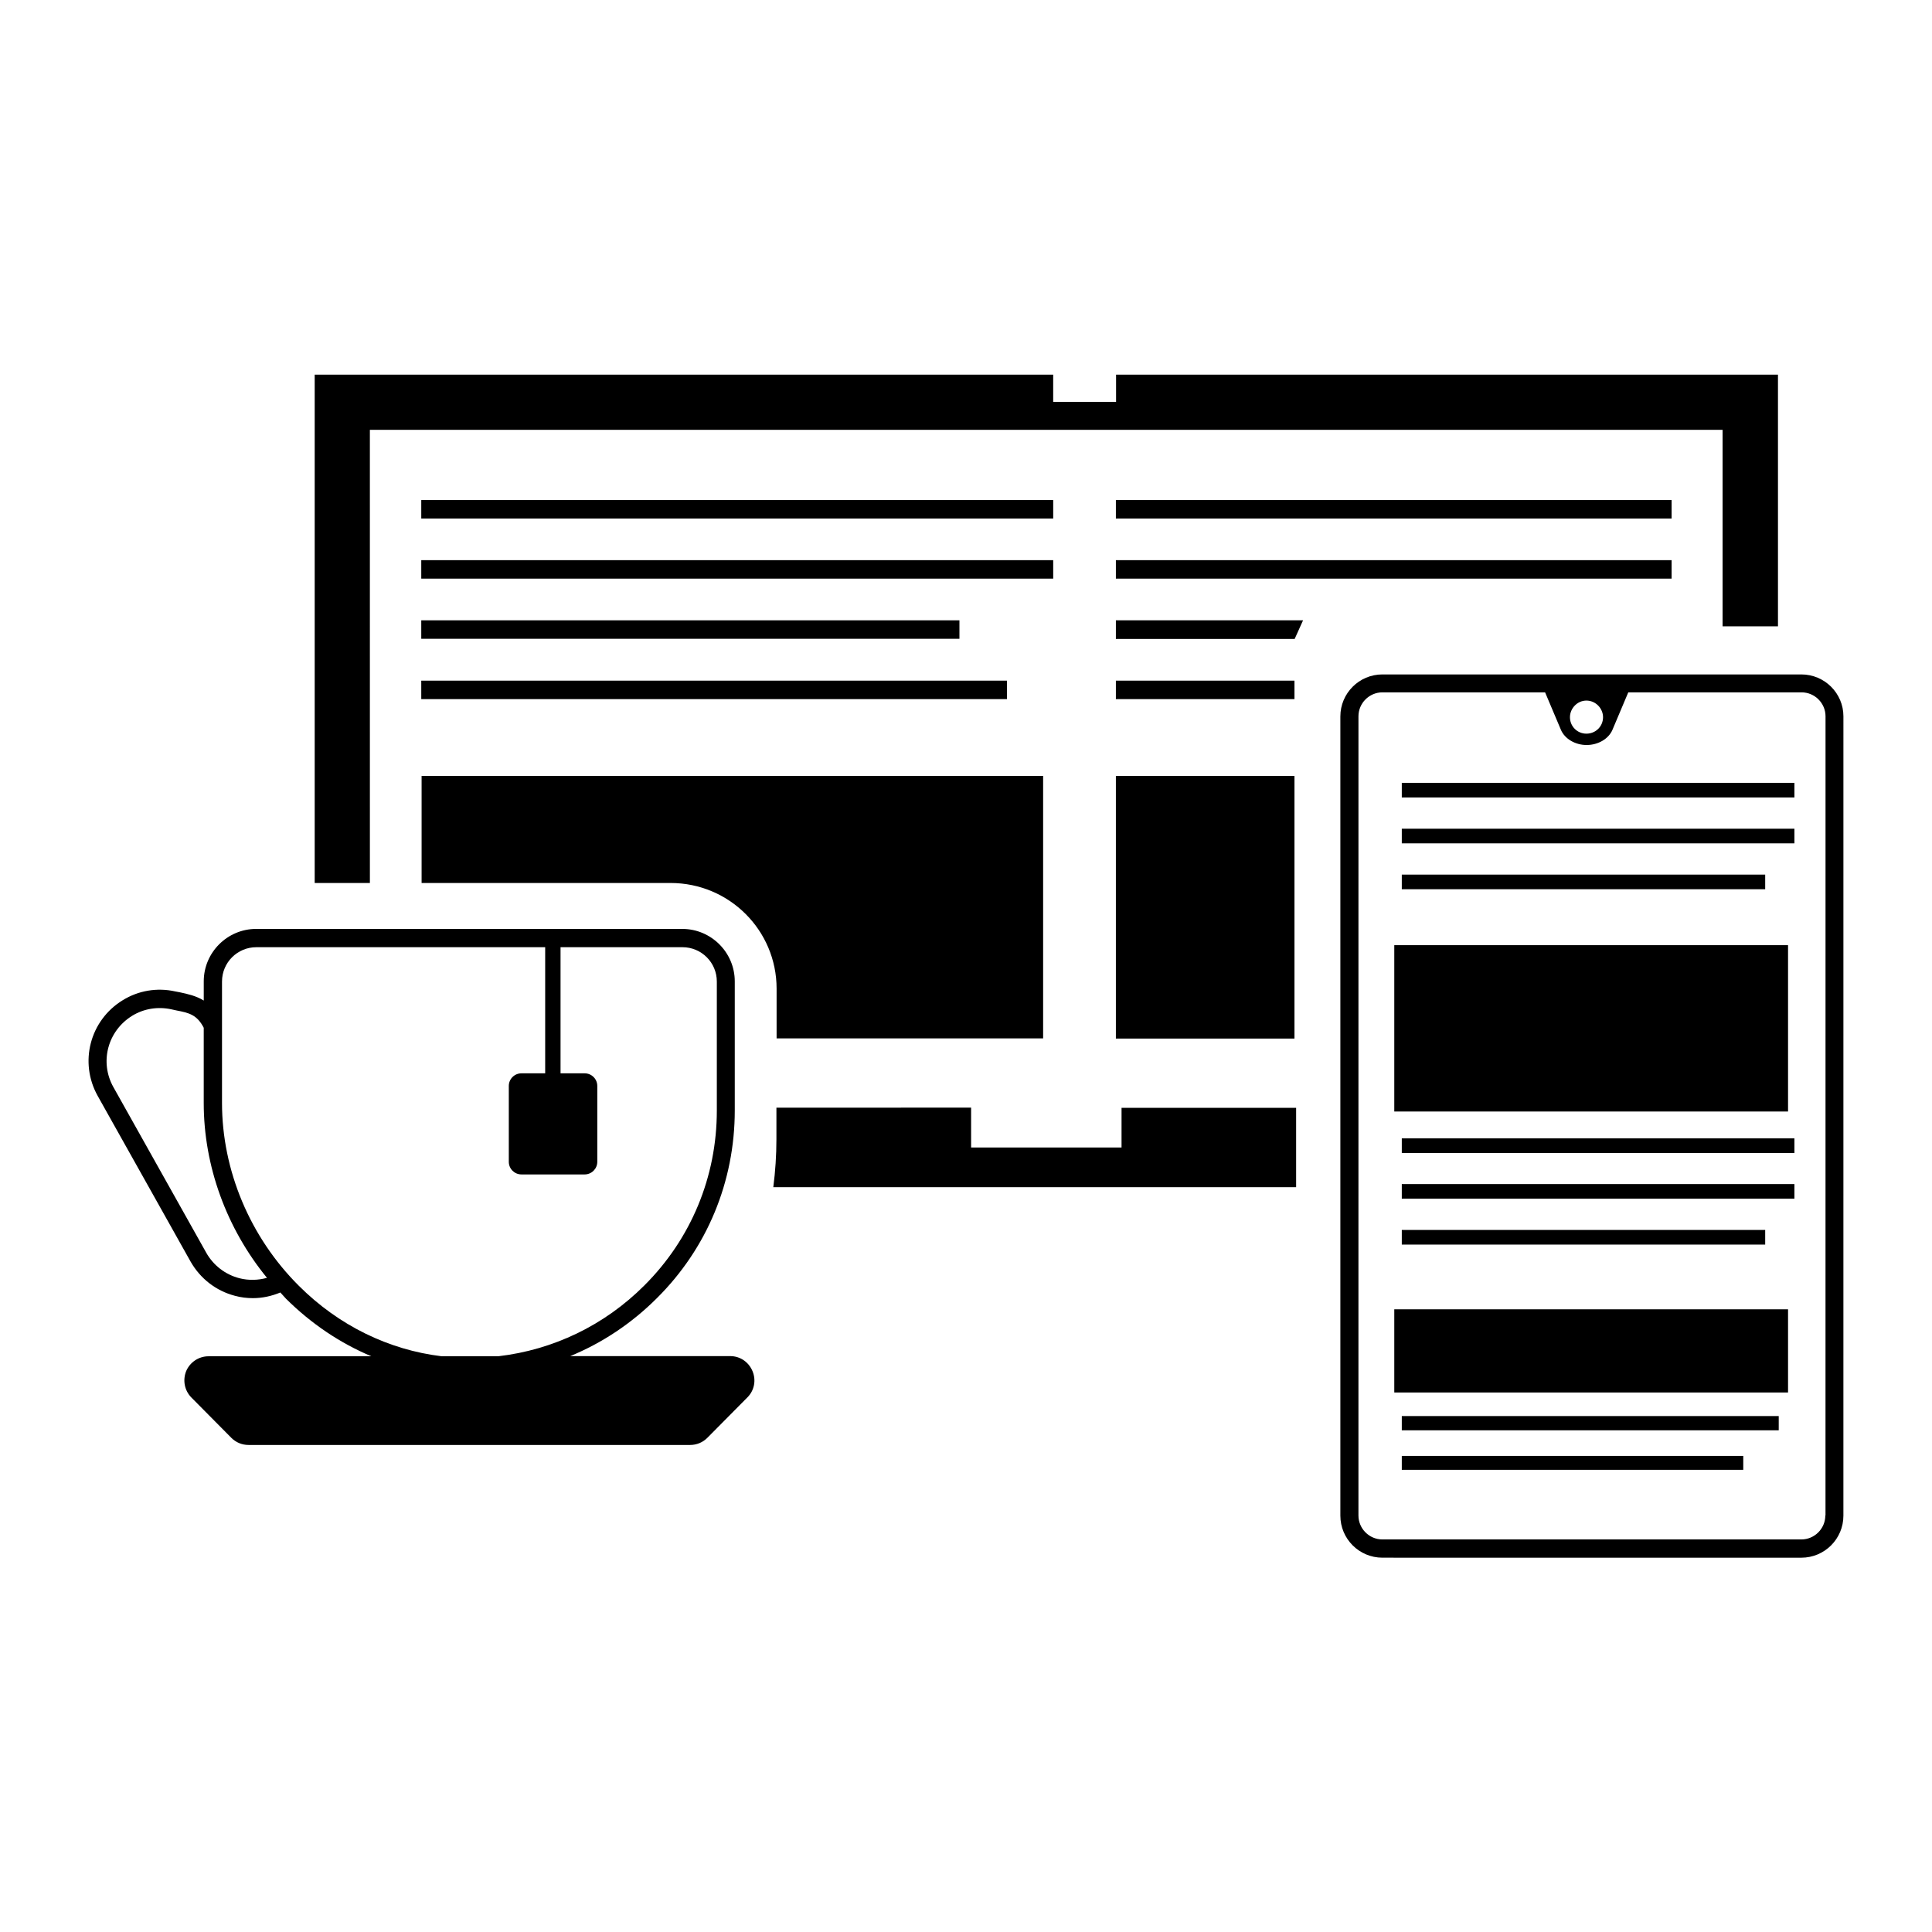
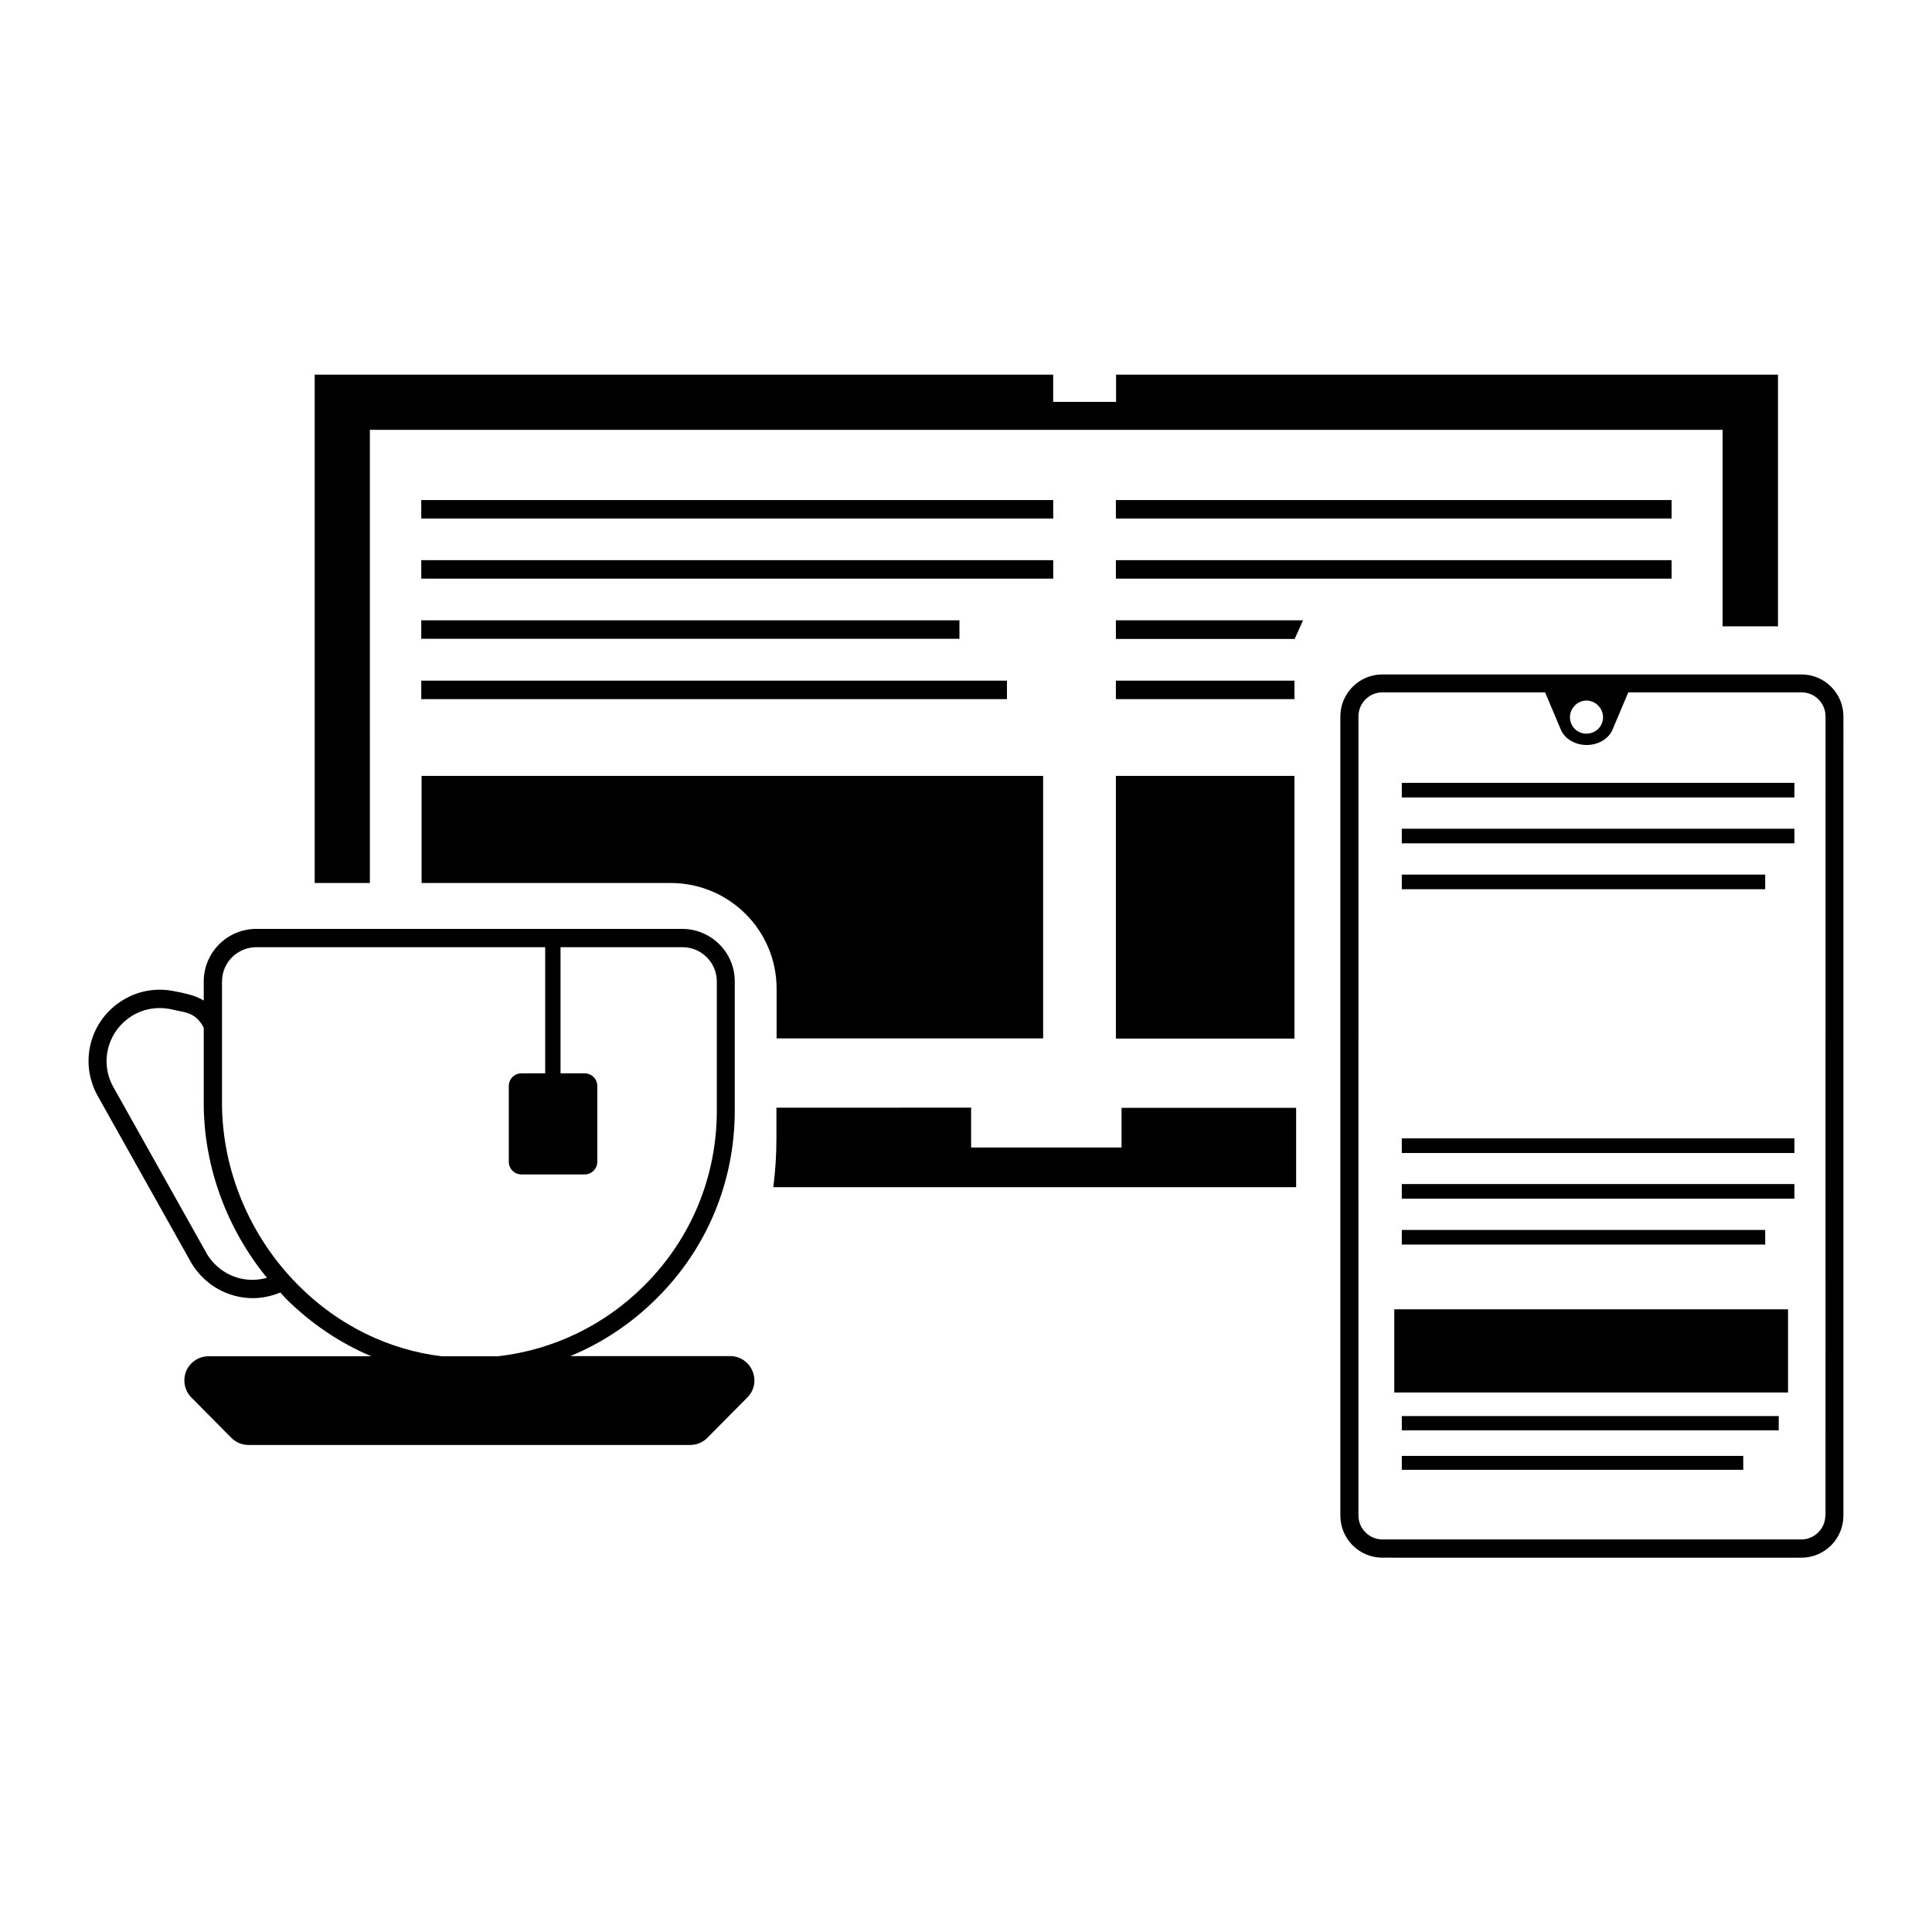
<svg xmlns="http://www.w3.org/2000/svg" fill="#000000" width="800px" height="800px" version="1.1" viewBox="144 144 512 512">
  <g>
    <path d="m242.02 257.91h358.48v52.078h14.68v-66.707h-175.41v7.219h-16.664v-7.219h-195.71v134.72h14.629z" />
    <path d="m441.22 448.1h-39.867v-10.562l-51.594 0.004v8.379c0 4.262-0.289 8.527-0.824 12.691h138.55v-21.023h-46.262z" />
    <path d="m621.38 322.73h-111.03c-6.152 0-11.141 4.988-11.141 11.141v211.79c0 6.152 4.988 11.141 11.141 11.141l111.03 0.004c6.152 0 11.141-4.988 11.141-11.141l0.004-211.84c0-6.102-4.992-11.094-11.145-11.094zm6.348 222.89c0 3.488-2.859 6.348-6.348 6.348h-111.03c-3.488 0-6.348-2.859-6.348-6.348l0.004-211.79c0-3.488 2.859-6.348 6.348-6.348h43.113l4.215 9.98c1.016 2.324 3.731 3.973 6.781 3.973 3.102 0 5.812-1.648 6.832-3.973l4.215-9.98h45.926c3.488 0 6.348 2.859 6.348 6.348l-0.008 211.79zm-58.906-211.55c0 2.422-1.938 4.359-4.41 4.359-2.422 0-4.359-1.938-4.359-4.359 0-2.324 1.938-4.41 4.359-4.41 2.473 0.004 4.41 2.086 4.41 4.41z" />
-     <path d="m513.5 394.48h104.35v44.082h-104.35z" />
    <path d="m513.5 490.98h104.35v22.043h-104.35z" />
    <path d="m515.49 351.46h104.05v3.875h-104.05z" />
    <path d="m515.49 363.62h104.05v3.875h-104.05z" />
    <path d="m515.49 375.78h96.305v3.875h-96.305z" />
    <path d="m420.44 419.18v-69.566h-164.71v28.387h65.98c15.551 0 28.098 12.547 28.098 28v13.176z" />
    <path d="m255.64 276.52h167.47v4.894h-167.47z" />
    <path d="m255.64 292.45h167.47v4.894h-167.47z" />
    <path d="m255.64 308.39h142.62v4.894h-142.62z" />
    <path d="m255.64 324.38h155.21v4.894h-155.21z" />
    <path d="m439.72 349.62h47.328v69.613h-47.328z" />
    <path d="m439.72 276.52h147.27v4.894h-147.27z" />
    <path d="m439.72 292.45h147.27v4.894h-147.27z" />
    <path d="m439.72 313.33h47.375l2.231-4.941h-49.605z" />
    <path d="m439.72 324.38h47.328v4.894h-47.328z" />
    <path d="m337.51 503.38h-42.387c8.477-3.488 16.277-8.672 22.961-15.355 13.32-13.227 20.637-30.906 20.637-49.75v-34.199c0-7.652-6.25-13.902-13.902-13.902l-112.92-0.004c-7.652 0-13.902 6.25-13.902 13.902v5.086c-2.035-1.258-4.266-1.742-6.301-2.18l-1.258-0.242c-4.797-1.066-9.738-0.242-13.902 2.324-8.719 5.328-11.625 16.469-6.637 25.383l24.609 43.891c2.566 4.504 6.734 7.75 11.723 9.059 1.598 0.438 3.195 0.629 4.797 0.629 2.469 0 4.941-0.531 7.266-1.5 0.531 0.531 0.969 1.113 1.5 1.648 6.684 6.637 14.34 11.773 22.621 15.258h-43.164c-2.566 0-4.894 1.551-5.91 3.926-0.969 2.422-0.438 5.137 1.355 6.977l10.609 10.707c1.211 1.211 2.809 1.891 4.555 1.891h117.04c1.742 0 3.344-0.68 4.555-1.891l10.609-10.707c1.84-1.84 2.375-4.555 1.355-6.977-1.016-2.422-3.293-3.973-5.906-3.973zm-130.07-20.637c-3.731-0.969-6.879-3.391-8.77-6.734l-24.609-43.891c-3.731-6.637-1.551-14.922 4.988-18.941 3.102-1.891 6.781-2.469 10.367-1.695l1.309 0.289c3.293 0.629 5.473 1.113 7.266 4.602v19.957c0 16.715 6.055 33.23 16.762 46.312-2.324 0.637-4.844 0.734-7.312 0.102zm15.742 1.988c-12.934-12.887-20.348-30.566-20.348-48.441v-32.168c0-5.039 4.07-9.105 9.105-9.105h76.539v33.426h-6.297c-1.84 0-3.344 1.5-3.344 3.344v20.105c0 1.84 1.5 3.344 3.344 3.344h16.762c1.84 0 3.344-1.5 3.344-3.344v-20.105c0-1.84-1.5-3.344-3.344-3.344h-6.394v-33.426h32.312c5.039 0 9.105 4.07 9.105 9.105v34.199c0 17.535-6.832 34.008-19.23 46.359-10.562 10.562-24.125 17.051-38.707 18.746h-14.969c-14.043-1.691-27.316-8.137-37.879-18.695z" />
    <path d="m515.49 445.68h104.05v3.875h-104.05z" />
    <path d="m515.49 457.79h104.05v3.875h-104.05z" />
    <path d="m515.49 469.95h96.305v3.875h-96.305z" />
    <path d="m515.49 519.27h99.891v3.777h-99.891z" />
    <path d="m515.49 529.83h90.492v3.684h-90.492z" />
  </g>
</svg>